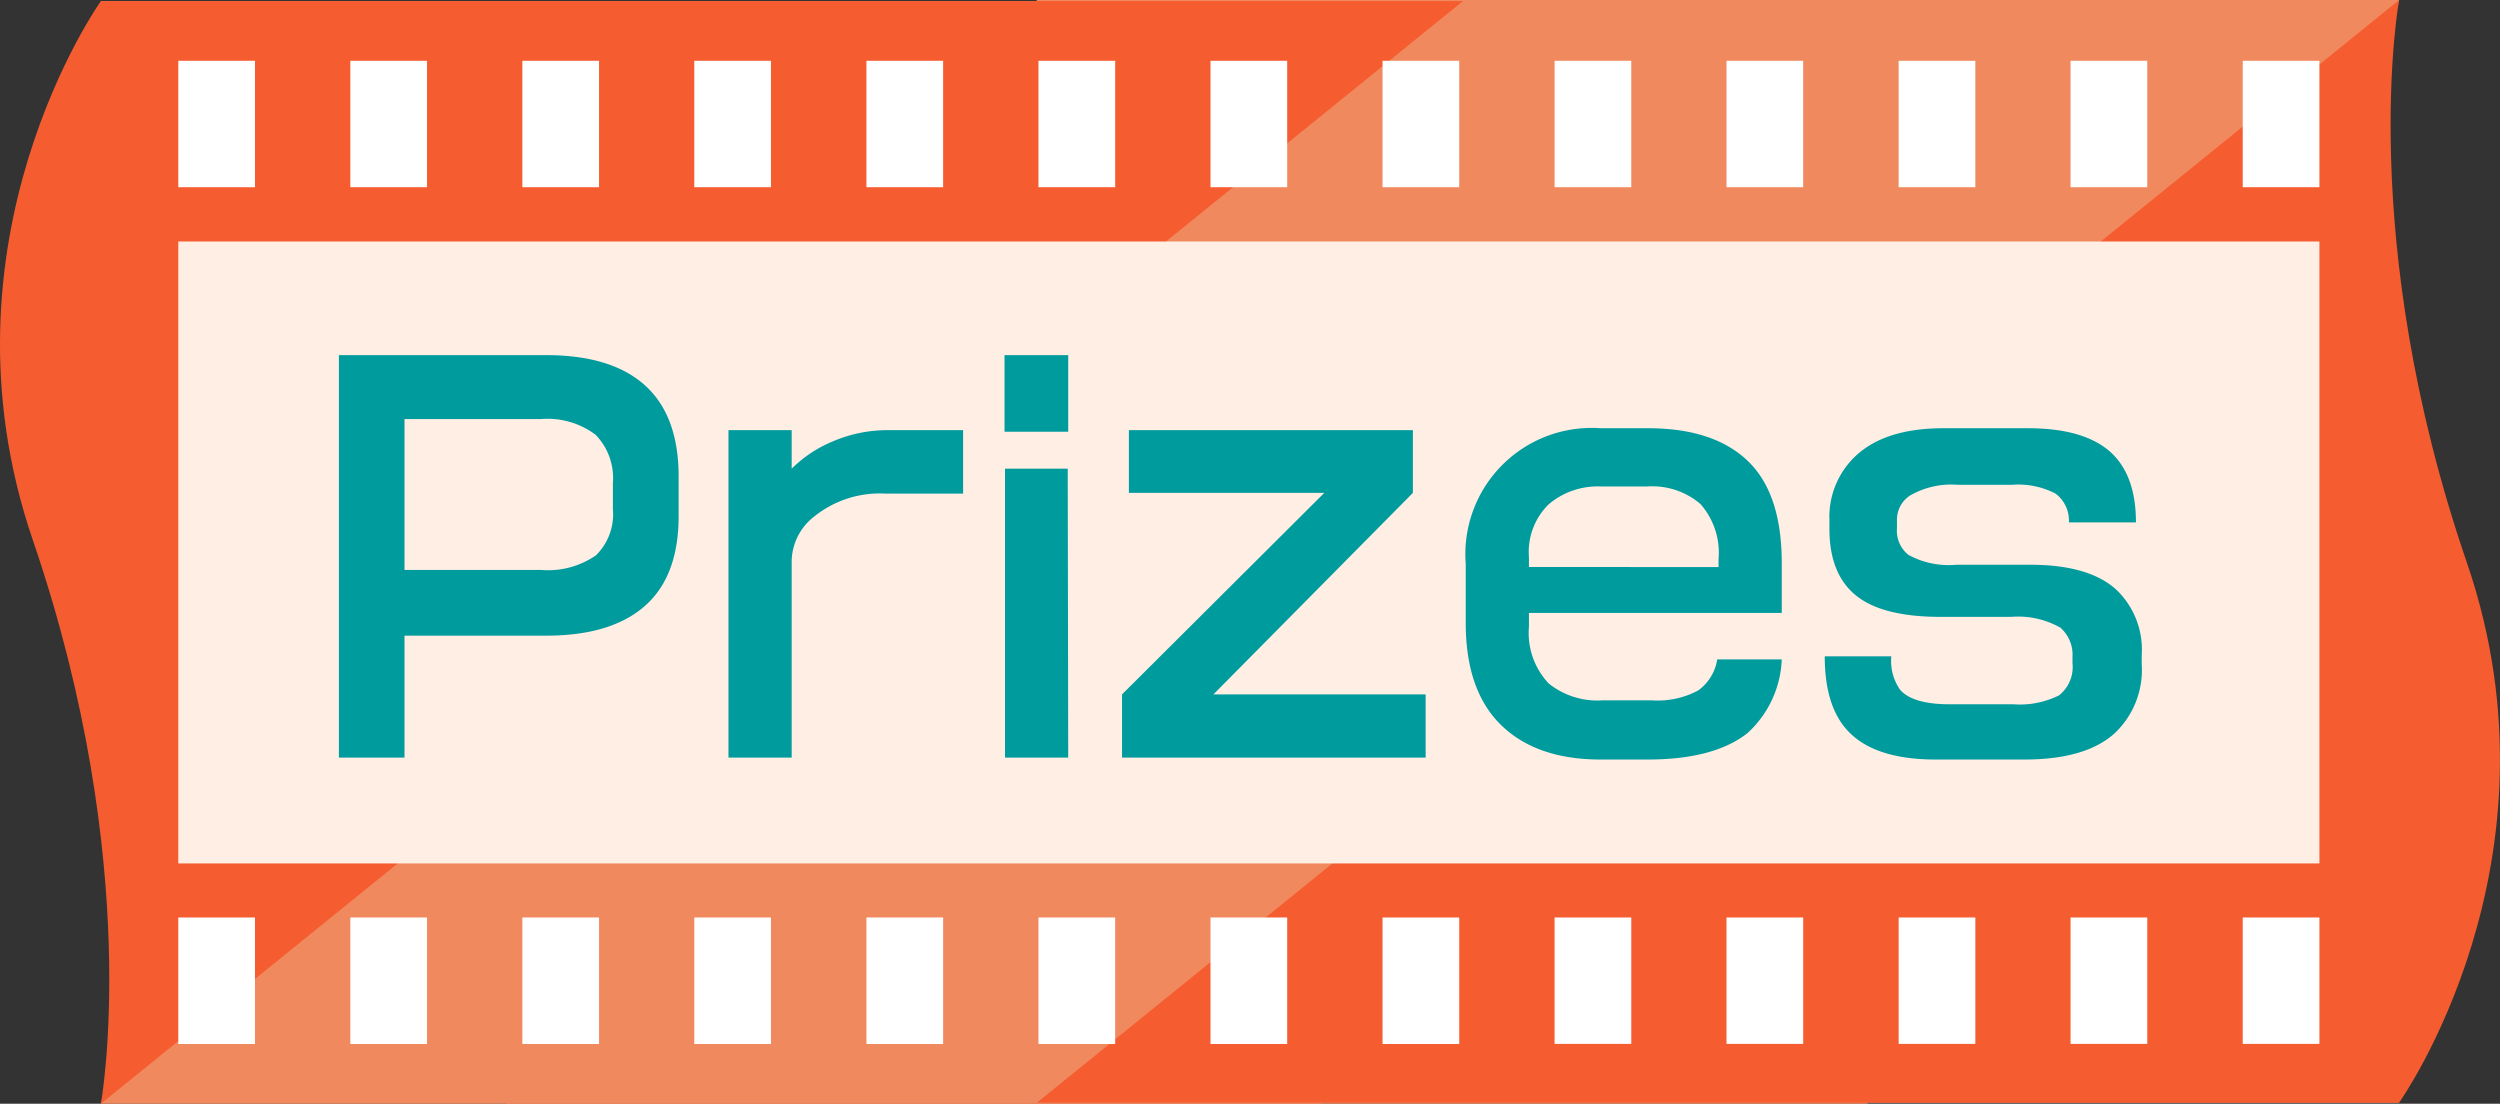
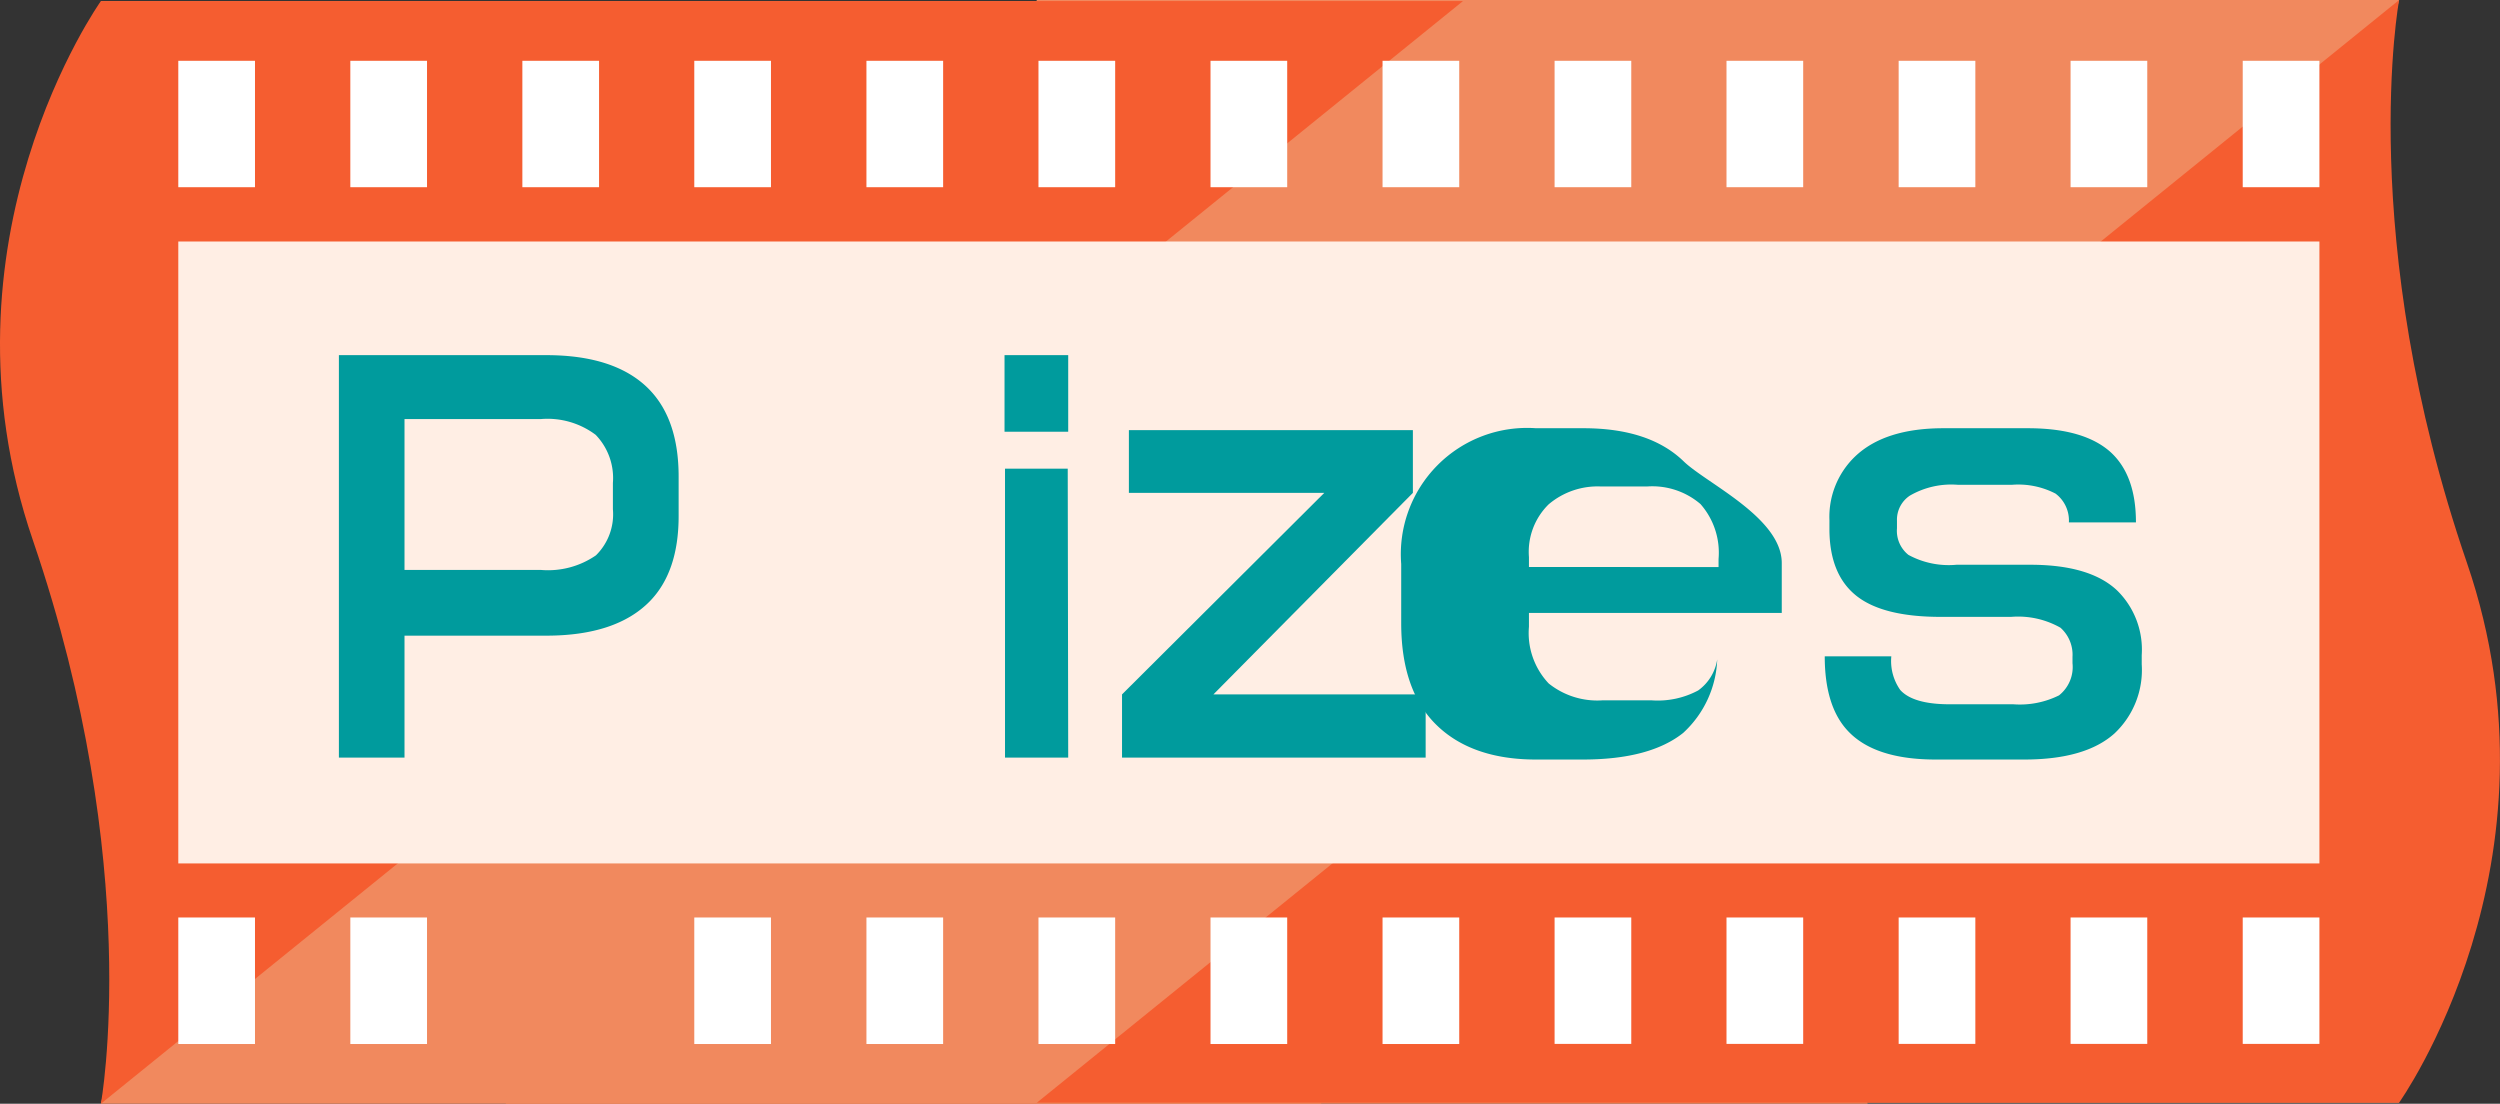
<svg xmlns="http://www.w3.org/2000/svg" viewBox="0 0 207.66 91.68">
  <rect x="0" y="0" width="207.66" height="91.68" fill="#333333" stroke="none" />
  <defs>
    <style>.cls-1{fill:none;}.cls-2{fill:#f1895e;}.cls-3{clip-path:url(#clip-path);}.cls-4{fill:#f55d30;}.cls-5{fill:#ffeee4;}.cls-6{fill:#fff;}.cls-7{fill:#009b9d;}</style>
    <clipPath id="clip-path" transform="translate(0 0)">
      <rect class="cls-1" width="207.66" height="91.68" />
    </clipPath>
  </defs>
  <g id="Layer_2" data-name="Layer 2">
    <g id="Layer_2-2" data-name="Layer 2">
      <polygon class="cls-2" points="8.38 0.09 19.51 45.63 8.38 91.68 109.74 91.68 119.1 0.09 8.38 0.09" />
      <g class="cls-3">
        <path class="cls-2" d="M199.28,91.59,187.91,46.05,199.28,0H86.13A68,68,0,0,0,82,46.41c7,25.74,4.09,45.18,4.09,45.18Z" transform="translate(0 0)" />
        <path class="cls-2" d="M155.13,91.68,143.76,46.14l11.37-46H42a68,68,0,0,0-4.1,46.41c7,25.74,4.1,45.18,4.1,45.18Z" transform="translate(0 0)" />
        <path class="cls-4" d="M199.28,91.59s14.18-19.89,5.64-44.82C195.63,19.71,199.28,0,199.28,0L86.13,91.59Z" transform="translate(0 0)" />
        <path class="cls-4" d="M8.38.09S-5.81,20,2.74,44.9C12,72,8.38,91.68,8.38,91.68L121.52.09Z" transform="translate(0 0)" />
      </g>
      <rect class="cls-5" x="14.81" y="20.06" width="177.85" height="51.66" />
      <rect class="cls-6" x="129.13" y="76.21" width="6.37" height="10.5" />
      <rect class="cls-6" x="143.41" y="76.21" width="6.37" height="10.5" />
      <rect class="cls-6" x="157.71" y="76.21" width="6.37" height="10.5" />
      <rect class="cls-6" x="171.99" y="76.21" width="6.37" height="10.5" />
      <rect class="cls-6" x="186.29" y="76.21" width="6.37" height="10.5" />
      <rect class="cls-6" x="114.84" y="76.21" width="6.37" height="10.51" />
      <rect class="cls-6" x="100.55" y="76.21" width="6.37" height="10.51" />
      <rect class="cls-6" x="86.26" y="76.21" width="6.37" height="10.51" />
      <rect class="cls-6" x="71.97" y="76.21" width="6.37" height="10.51" />
      <rect class="cls-6" x="57.67" y="76.21" width="6.37" height="10.51" />
-       <rect class="cls-6" x="43.39" y="76.21" width="6.37" height="10.51" />
      <rect class="cls-6" x="29.1" y="76.21" width="6.37" height="10.51" />
      <rect class="cls-6" x="14.81" y="76.21" width="6.37" height="10.51" />
      <rect class="cls-6" x="129.13" y="5.05" width="6.37" height="10.5" />
      <rect class="cls-6" x="143.41" y="5.05" width="6.37" height="10.5" />
      <rect class="cls-6" x="157.71" y="5.05" width="6.37" height="10.5" />
      <rect class="cls-6" x="171.99" y="5.05" width="6.37" height="10.5" />
      <rect class="cls-6" x="186.29" y="5.05" width="6.37" height="10.5" />
      <rect class="cls-6" x="114.84" y="5.05" width="6.37" height="10.5" />
      <rect class="cls-6" x="100.55" y="5.05" width="6.37" height="10.5" />
      <rect class="cls-6" x="86.26" y="5.05" width="6.37" height="10.5" />
      <rect class="cls-6" x="71.97" y="5.05" width="6.37" height="10.5" />
      <rect class="cls-6" x="57.67" y="5.05" width="6.37" height="10.5" />
      <rect class="cls-6" x="43.39" y="5.05" width="6.37" height="10.5" />
      <rect class="cls-6" x="29.1" y="5.05" width="6.37" height="10.5" />
      <rect class="cls-6" x="14.81" y="5.05" width="6.37" height="10.5" />
      <path class="cls-7" d="M56.37,42.87q0,4.64-2.42,7.1c-1.86,1.88-4.72,2.83-8.57,2.83H33.6V62.93H28.15V29.5H45.38c3.82,0,6.67.94,8.53,2.83q2.46,2.51,2.46,7.26Zm-5.46-.57V40.12a5.17,5.17,0,0,0-1.43-4,6.66,6.66,0,0,0-4.56-1.31H33.6V47.34H44.92a7,7,0,0,0,4.58-1.21A4.78,4.78,0,0,0,50.91,42.3Z" transform="translate(0 0)" />
-       <path class="cls-7" d="M80,41H73.55a8.69,8.69,0,0,0-5.9,1.89,4.79,4.79,0,0,0-1.89,3.65V62.93H60.51V35.73h5.25v3.2a10.68,10.68,0,0,1,3.57-2.33,11.49,11.49,0,0,1,4.47-.87H80Z" transform="translate(0 0)" />
      <path class="cls-7" d="M88.73,35.86H83.44V29.5h5.29Zm0,27.07H83.48v-24h5.21Z" transform="translate(0 0)" />
      <path class="cls-7" d="M118.42,62.93H93.2V57.68L110,40.94H93.77V35.73h23.59v5.21L100.79,57.68h17.63Z" transform="translate(0 0)" />
-       <path class="cls-7" d="M148,50.91H127v1.15a6.1,6.1,0,0,0,1.64,4.71,6.45,6.45,0,0,0,4.51,1.4h4a7.11,7.11,0,0,0,3.91-.82,3.91,3.91,0,0,0,1.58-2.58H148a8.73,8.73,0,0,1-2.83,6.11q-2.76,2.2-8.29,2.21h-3.94c-3.61,0-6.37-1-8.3-2.91s-2.89-4.74-2.89-8.41V46.85a10.49,10.49,0,0,1,11.19-11.28h3.94c3.67,0,6.44.92,8.33,2.75S148,43,148,46.77Zm-5.25-3.81v-.66a6.12,6.12,0,0,0-1.5-4.57,6.15,6.15,0,0,0-4.45-1.46H133a6.28,6.28,0,0,0-4.36,1.48A5.53,5.53,0,0,0,127,46.27v.83Z" transform="translate(0 0)" />
+       <path class="cls-7" d="M148,50.91H127v1.15a6.1,6.1,0,0,0,1.64,4.71,6.45,6.45,0,0,0,4.51,1.4h4a7.11,7.11,0,0,0,3.91-.82,3.91,3.91,0,0,0,1.58-2.58a8.73,8.73,0,0,1-2.83,6.11q-2.76,2.2-8.29,2.21h-3.94c-3.61,0-6.37-1-8.3-2.91s-2.89-4.74-2.89-8.41V46.85a10.49,10.49,0,0,1,11.19-11.28h3.94c3.67,0,6.44.92,8.33,2.75S148,43,148,46.77Zm-5.25-3.81v-.66a6.12,6.12,0,0,0-1.5-4.57,6.15,6.15,0,0,0-4.45-1.46H133a6.28,6.28,0,0,0-4.36,1.48A5.53,5.53,0,0,0,127,46.27v.83Z" transform="translate(0 0)" />
      <path class="cls-7" d="M177.9,55.18a7.23,7.23,0,0,1-2.26,5.74q-2.41,2.17-7.5,2.17h-7.35q-5.08,0-7.3-2.38c-1.28-1.36-1.92-3.43-1.92-6.19h5.53a4.18,4.18,0,0,0,.74,2.79c.71.79,2.08,1.19,4.1,1.19h5.29a7.3,7.3,0,0,0,3.8-.74,3,3,0,0,0,1.12-2.67v-.53a3,3,0,0,0-1-2.42,7.13,7.13,0,0,0-4.1-.9H161.2q-4.8,0-7-1.75t-2.24-5.43V43.2a6.94,6.94,0,0,1,2.14-5.29c1.64-1.56,4.08-2.34,7.34-2.34h7q4.68,0,6.89,2c1.4,1.29,2.09,3.23,2.09,5.82h-5.57A2.79,2.79,0,0,0,170.74,41a6.71,6.71,0,0,0-3.63-.73h-4.47a6.86,6.86,0,0,0-4,.9,2.4,2.4,0,0,0-1.07,2.09v.62a2.56,2.56,0,0,0,.95,2.21,7,7,0,0,0,4,.82h6.11c3.31,0,5.71.71,7.22,2.13a6.88,6.88,0,0,1,2.05,5.38Z" transform="translate(0 0)" />
    </g>
  </g>
</svg>